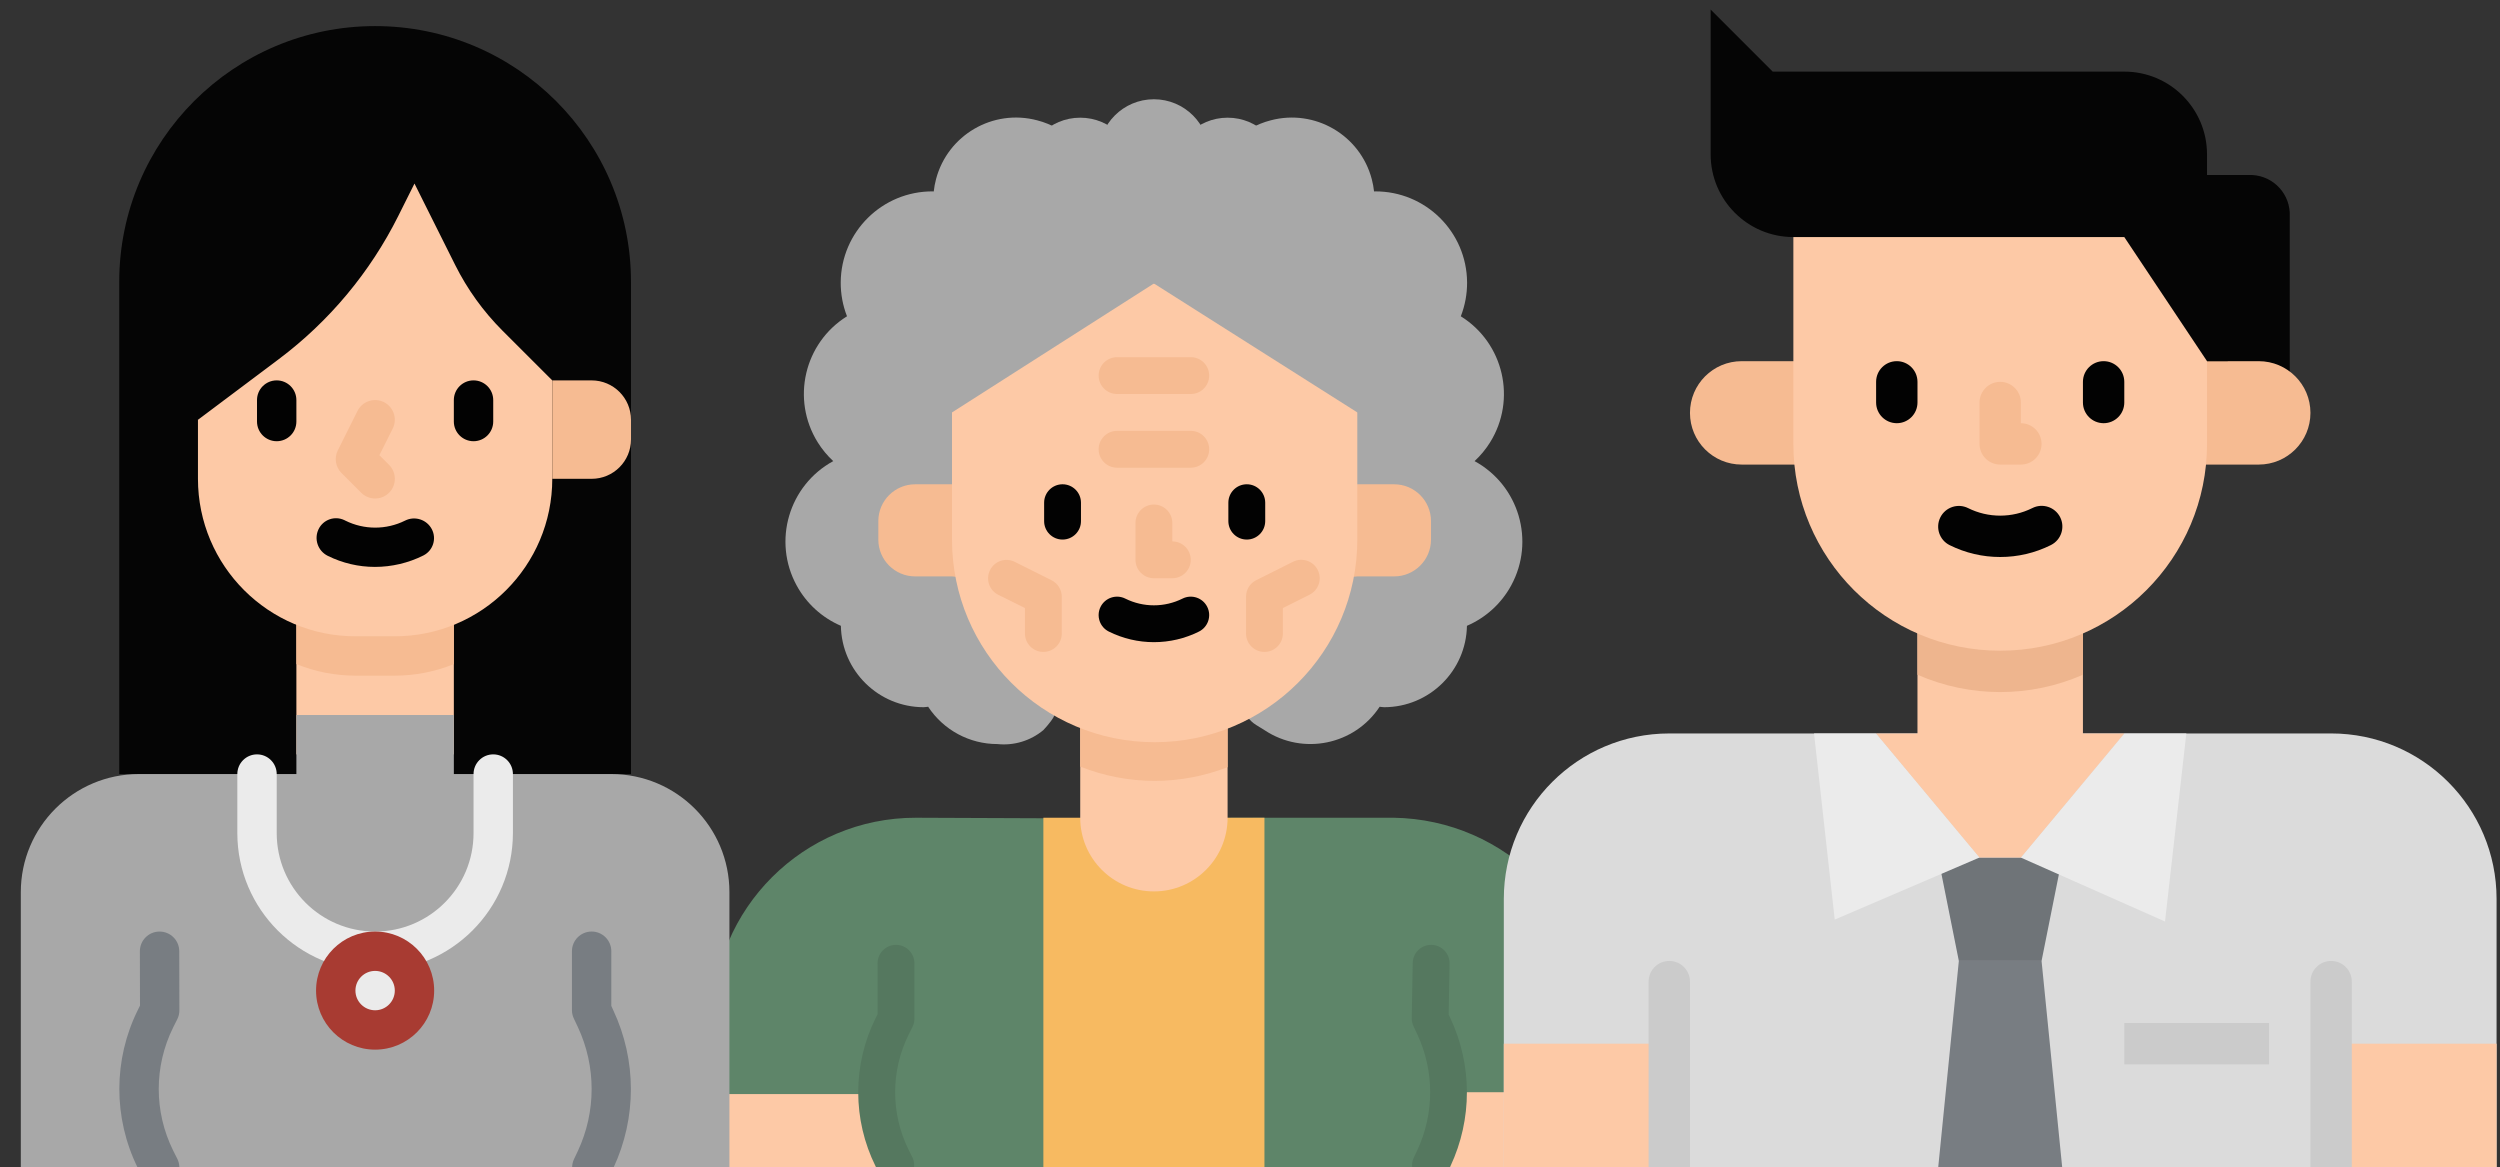
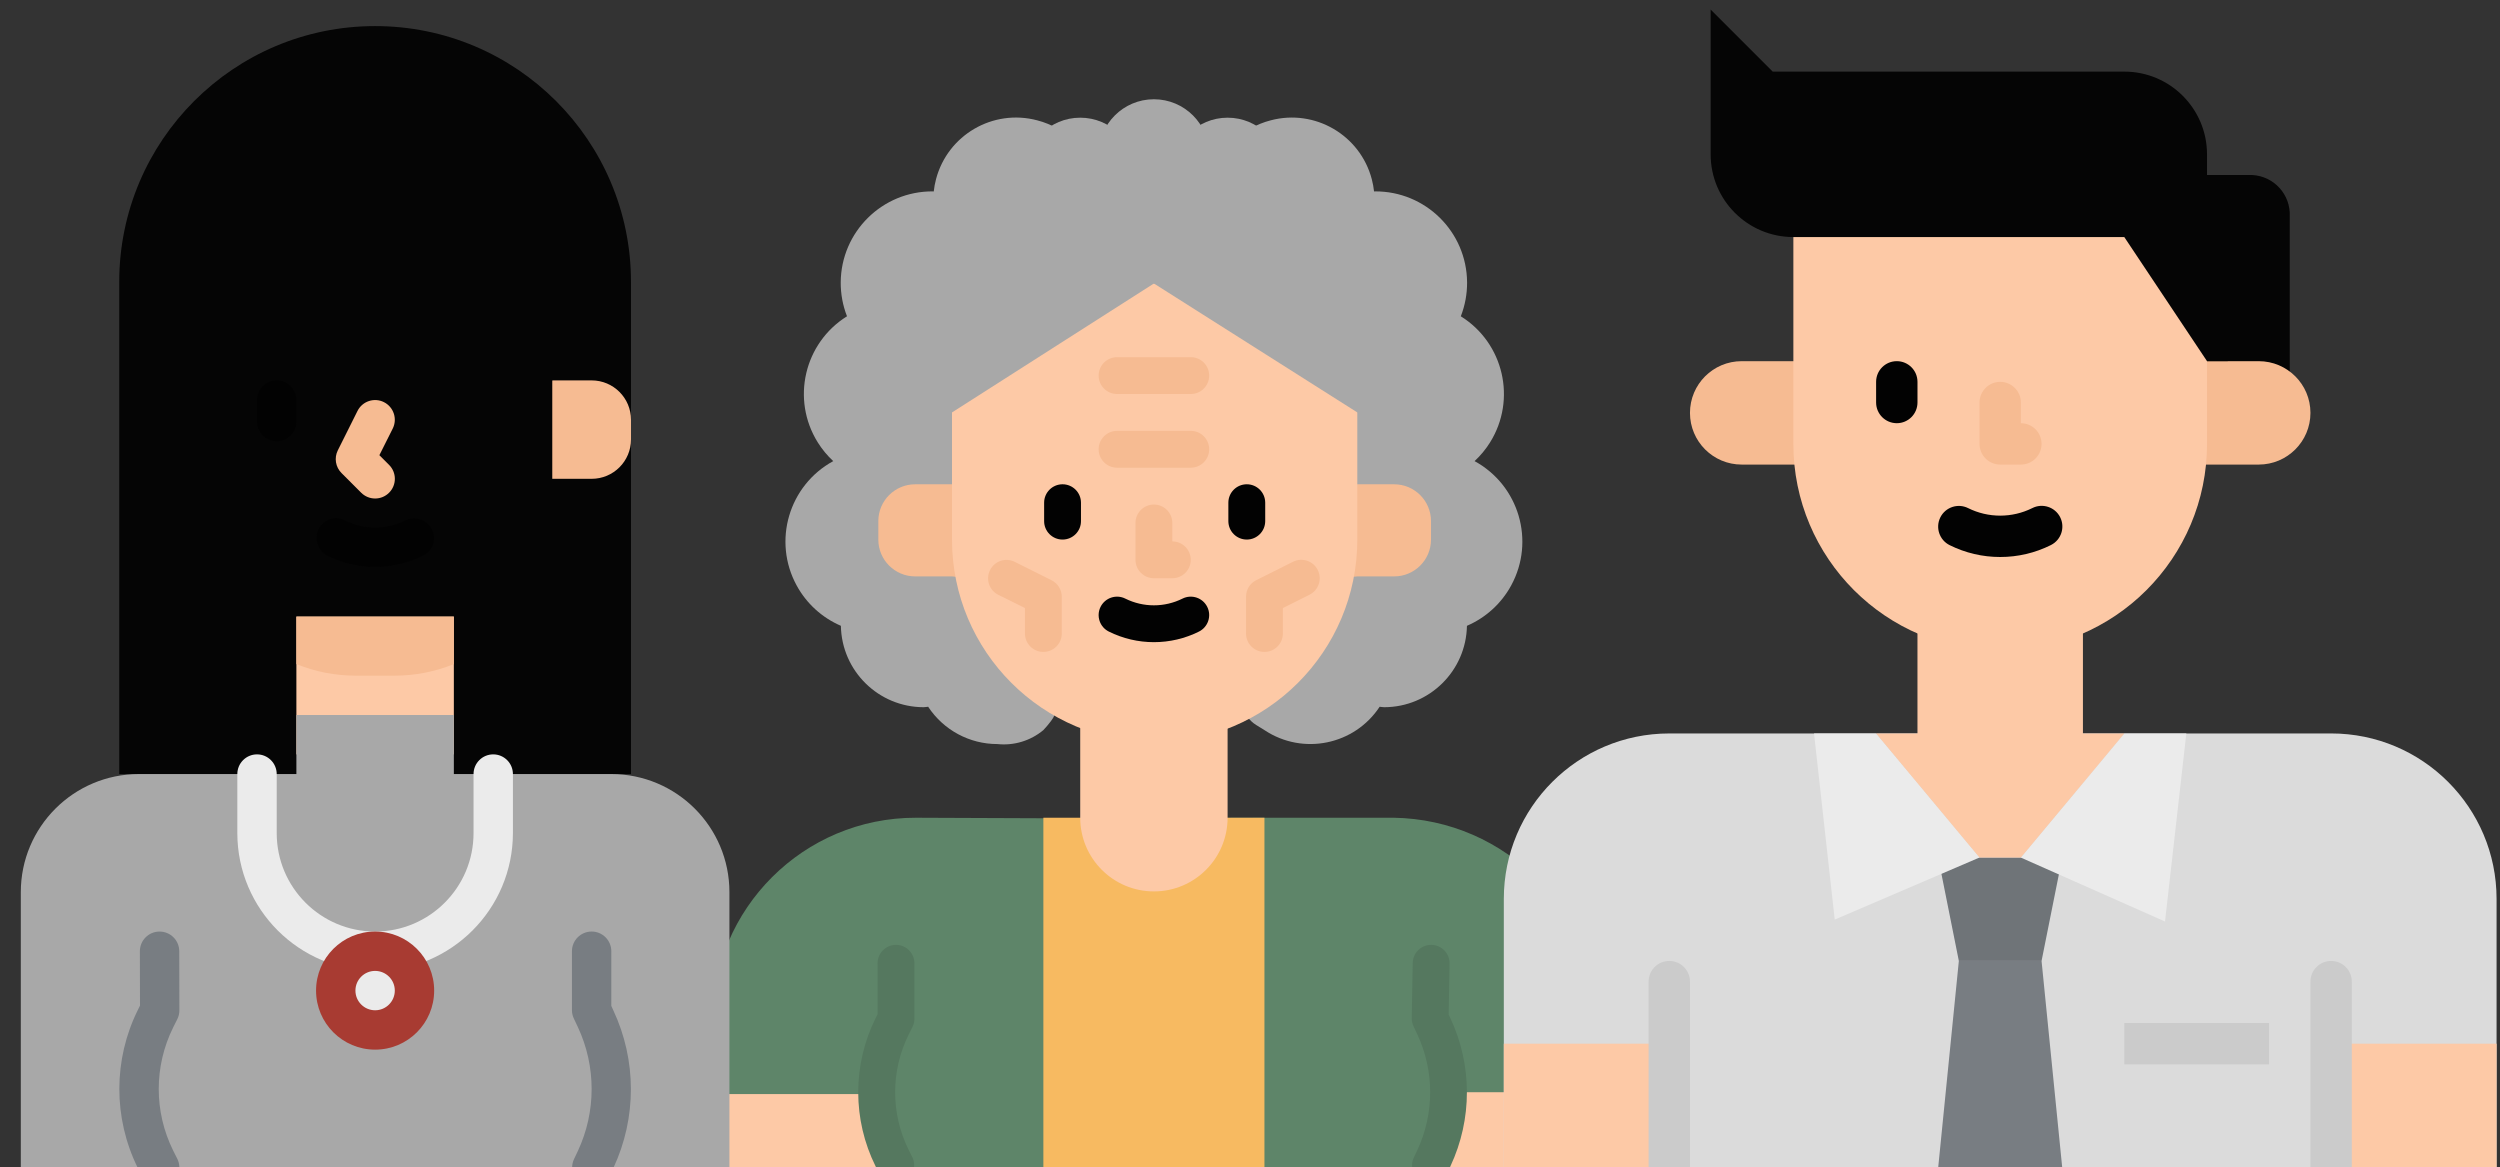
<svg xmlns="http://www.w3.org/2000/svg" version="1.1" id="Capa_1" x="0px" y="0px" width="261.611px" height="122.148px" viewBox="0 0 261.611 122.148" enable-background="new 0 0 261.611 122.148" xml:space="preserve">
  <rect x="0" y="0" width="261.611" height="122.148" fill="#333333" stroke="none" />
  <g>
    <path fill="#5E8569" d="M132.318,85.571h13.494c11.815,0.165,21.299,9.801,21.276,21.617l-0.07,15.012H74.483l0.073-15.396   c0.016-11.743,9.547-21.247,21.289-21.232h0.005l15.422,0.063L132.318,85.571z" />
    <path d="M118.823,112.56h3.856v3.856h-3.856V112.56z" />
-     <path d="M118.823,104.849h3.856v3.856h-3.856V104.849z" />
+     <path d="M118.823,104.849h3.856v3.856h-3.856V104.849" />
    <path fill="#FDC9A6" d="M74.483,114.489h17.349v7.711H74.483V114.489z" />
    <path fill="#FDC9A6" d="M151.595,114.295h15.501v7.904h-15.501V114.295z" />
    <path fill="#F7BA61" d="M109.183,85.571h23.134v36.629h-23.134V85.571z" />
    <path fill="#FDC9A6" d="M120.75,93.281c-4.258,0-7.711-3.453-7.711-7.711V74.004h15.422v11.566   C128.461,89.828,125.009,93.281,120.75,93.281z" />
-     <path fill="#F6BB92" d="M113.038,80.219c2.479,0.987,5.124,1.494,7.791,1.497c2.611-0.004,5.2-0.491,7.632-1.438v-8.01h-15.423   V80.219z" />
    <path fill="#A8A8A8" d="M141.956,33.521c-0.521-1.179-7.71-2.482-7.71-3.856c0-0.032,0.008-0.064,0.008-0.097   c-4.752-0.51-8.19-4.776-7.68-9.528c0.047-0.432,0.126-0.862,0.238-1.283c0.775-3.027,3.14-5.392,6.168-6.167   c4.622-1.217,9.355,1.543,10.571,6.166c0.111,0.42,0.189,0.848,0.237,1.281c0.032,0,0.062-0.009,0.095-0.009   c5.294-0.031,9.608,4.235,9.639,9.526c0.007,1.212-0.216,2.416-0.657,3.544c4.488,2.795,5.861,8.701,3.065,13.19   c-0.451,0.724-0.997,1.385-1.625,1.965c4.651,2.538,6.367,8.366,3.828,13.018c-1.025,1.884-2.656,3.368-4.626,4.217   c-0.086,4.724-3.936,8.51-8.659,8.518c-0.162,0-0.315-0.038-0.475-0.048c-2.636,4-8.018,5.104-12.018,2.468   c-0.014-0.008-0.026-0.017-0.038-0.025c-0.065-0.043-0.409-0.255-0.867-0.536c-1.415-0.867-1.859-2.716-0.992-4.131   c0.083-0.135,0.176-0.265,0.28-0.384l9.29-10.839L141.956,33.521z" />
    <path fill="#A8A8A8" d="M99.545,33.521c0.52-1.179,7.71-2.482,7.71-3.856c0-0.032,0-0.064,0-0.097   c4.753-0.51,8.19-4.776,7.68-9.528c-0.047-0.432-0.126-0.862-0.237-1.283c-0.776-3.027-3.141-5.392-6.168-6.167   c-4.622-1.222-9.357,1.533-10.579,6.154c-0.113,0.423-0.192,0.856-0.239,1.292c-0.033,0-0.064-0.009-0.096-0.009   c-5.293-0.031-9.608,4.235-9.639,9.526c-0.006,1.212,0.216,2.416,0.657,3.544c-4.487,2.795-5.86,8.701-3.064,13.19   c0.452,0.725,0.998,1.385,1.624,1.966c-4.651,2.537-6.365,8.365-3.827,13.017c1.027,1.884,2.656,3.368,4.627,4.217   c0.085,4.724,3.935,8.51,8.658,8.518c0.163,0,0.314-0.038,0.475-0.048c1.602,2.437,4.322,3.904,7.237,3.904   c1.738,0.186,3.479-0.342,4.82-1.462c0.283-0.301,0.55-0.617,0.798-0.947c0.689-0.866,0.78-2.065,0.227-3.025L103.4,60.509   l-3.854-19.277V33.521z" />
    <path fill="#F6BB92" d="M145.891,60.317h-3.855l-2.007,0.192v-9.638l2.007-0.193h3.855c2.128,0,3.856,1.727,3.856,3.856v1.928   C149.747,58.591,148.019,60.317,145.891,60.317z" />
    <path fill="#F6BB92" d="M95.768,60.317h3.854l1.849,0.192v-9.638l-1.849-0.193h-3.854c-2.13,0-3.856,1.727-3.856,3.856v1.928   C91.912,58.591,93.638,60.317,95.768,60.317z" />
    <path fill="#FDC9A6" d="M142.035,27.737v28.726c0,11.711-9.494,21.205-21.207,21.205c-11.711,0-21.206-9.494-21.206-21.205V27.737   H142.035z" />
    <path fill="#020202" d="M111.189,56.462c-1.064,0-1.927-0.863-1.927-1.928v-1.929c0-1.065,0.863-1.928,1.927-1.928   c1.065,0,1.929,0.862,1.929,1.928v1.929C113.118,55.599,112.255,56.462,111.189,56.462z" />
    <path fill="#020202" d="M130.469,56.462c-1.064,0-1.928-0.863-1.928-1.928v-1.929c0-1.065,0.863-1.928,1.928-1.928   s1.928,0.862,1.928,1.928v1.929C132.396,55.599,131.533,56.462,130.469,56.462z" />
    <path fill="#F6BB92" d="M122.678,60.509h-1.929c-1.064,0-1.927-0.862-1.927-1.926v-3.857c0-1.064,0.863-1.928,1.927-1.928   c1.065,0,1.929,0.863,1.929,1.928v1.929c1.064,0,1.927,0.863,1.927,1.929C124.606,59.647,123.742,60.509,122.678,60.509z" />
    <path fill="#A8A8A8" d="M126.534,16.171c0,3.193-2.59,5.782-5.784,5.782c-3.193,0-5.784-2.589-5.784-5.782   c0-3.196,2.59-5.784,5.784-5.784C123.944,10.387,126.534,12.975,126.534,16.171z" />
    <g>
      <path fill="#F6BB92" d="M124.606,48.943h-7.711c-1.064,0-1.928-0.862-1.928-1.928c0-1.064,0.864-1.928,1.928-1.928h7.711    c1.066,0,1.928,0.863,1.928,1.928C126.534,48.08,125.672,48.943,124.606,48.943z" />
      <path fill="#F6BB92" d="M124.606,41.232h-7.711c-1.064,0-1.928-0.863-1.928-1.928c0-1.065,0.864-1.928,1.928-1.928h7.711    c1.066,0,1.928,0.862,1.928,1.928C126.534,40.368,125.672,41.232,124.606,41.232z" />
      <path fill="#F6BB92" d="M109.183,68.22c-1.064,0-1.928-0.862-1.928-1.927v-2.664l-2.79-1.385c-0.953-0.476-1.34-1.634-0.864-2.586    c0.475-0.954,1.634-1.341,2.587-0.864l3.856,1.928c0.65,0.325,1.062,0.988,1.066,1.716v3.855    C111.112,67.358,110.248,68.22,109.183,68.22z" />
      <path fill="#F6BB92" d="M132.318,68.22c-1.064,0-1.928-0.862-1.928-1.927v-3.855c-0.001-0.729,0.411-1.399,1.065-1.726    l3.855-1.929c0.953-0.475,2.111-0.089,2.587,0.864s0.091,2.111-0.863,2.587l-2.788,1.395v2.664    C134.246,67.358,133.382,68.22,132.318,68.22z" />
    </g>
    <path fill="#020202" d="M120.75,67.199c-1.637,0.001-3.251-0.38-4.717-1.109c-0.953-0.475-1.339-1.634-0.864-2.586   c0.476-0.953,1.634-1.34,2.587-0.864c1.886,0.939,4.102,0.939,5.988,0c0.952-0.476,2.111-0.089,2.587,0.864   c0.476,0.952,0.088,2.111-0.864,2.586C124.002,66.82,122.387,67.2,120.75,67.199z" />
    <path fill="#A8A8A8" d="M107.256,20.026h21.206v9.639h-21.206V20.026z" />
    <path fill="#A8A8A8" d="M118.823,18.098c0,3.193-2.589,5.784-5.784,5.784c-3.194,0-5.783-2.59-5.783-5.784   c0-3.194,2.589-5.783,5.783-5.783C116.233,12.315,118.823,14.904,118.823,18.098z" />
    <path fill="#A8A8A8" d="M134.246,18.098c0,3.193-2.591,5.784-5.785,5.784c-3.193,0-5.783-2.59-5.783-5.784   c0-3.194,2.589-5.783,5.783-5.783C131.656,12.315,134.246,14.904,134.246,18.098z" />
    <path fill="#A8A8A8" d="M99.623,25.81h42.413l3.776,17.349h-3.776L120.75,29.665L99.623,43.158h-2.006L99.623,25.81z" />
    <path fill="#55785F" d="M95.496,121.146l-0.407-0.814c-1.889-3.802-1.889-8.268,0-12.07l0.407-0.815   c0.13-0.269,0.196-0.563,0.193-0.862v-5.782c0-1.065-0.864-1.929-1.928-1.929c-1.064,0-1.929,0.863-1.929,1.929v5.33l-0.202,0.406   c-2.429,4.889-2.429,10.632,0,15.52l0.071,0.143h3.942C95.698,121.842,95.646,121.474,95.496,121.146z" />
    <path fill="#55785F" d="M151.788,122.018c2.287-4.894,2.287-10.549,0-15.442l-0.193-0.407l0.095-5.332   c0.019-1.066-0.83-1.944-1.895-1.962c-1.064-0.021-1.943,0.829-1.962,1.895l-0.103,5.783c-0.003,0.296,0.064,0.591,0.194,0.855   l0.385,0.817c1.799,3.848,1.799,8.298,0,12.146l-0.385,0.812c-0.144,0.319-0.194,0.672-0.145,1.019h3.93L151.788,122.018z" />
  </g>
  <g>
    <path fill="#050505" d="M66.031,81.001H12.477V29.508c0-14.789,11.988-26.778,26.777-26.778c14.788,0,26.776,11.989,26.776,26.778   V81.001z" />
    <path fill="#FDC9A6" d="M31.015,64.524h16.478v14.418H31.015V64.524z" />
    <path fill="#F6BB92" d="M31.015,69.493c1.962,0.798,4.061,1.21,6.179,1.21h4.12c2.118,0,4.216-0.412,6.179-1.21v-4.97H31.015   V69.493z" />
-     <path fill="#FDC9A6" d="M57.792,17.149v32.956c0,9.101-7.377,16.479-16.478,16.479h-4.12c-9.1,0-16.479-7.378-16.479-16.479V19.208   L57.792,17.149z" />
    <g>
      <path fill="#020202" d="M28.955,46.171c-1.138,0-2.061-0.923-2.061-2.06v-2.245c0-1.139,0.923-2.061,2.061-2.061    c1.137,0,2.06,0.922,2.06,2.061v2.245C31.015,45.248,30.092,46.171,28.955,46.171z" />
-       <path fill="#020202" d="M49.552,46.171c-1.137,0-2.06-0.923-2.06-2.06v-2.245c0-1.139,0.922-2.061,2.06-2.061    c1.138,0,2.061,0.922,2.061,2.061v2.245C51.613,45.248,50.69,46.171,49.552,46.171z" />
      <path fill="#F6BB92" d="M39.254,52.166c-0.547,0-1.071-0.219-1.457-0.604l-2.06-2.061c-0.627-0.625-0.783-1.583-0.386-2.377    l2.059-4.12c0.509-1.019,1.747-1.431,2.765-0.923c1.018,0.51,1.431,1.747,0.922,2.767L39.7,47.633l1.01,1.011    c0.808,0.799,0.813,2.104,0.012,2.911C40.334,51.948,39.805,52.167,39.254,52.166z" />
    </g>
    <path fill="#F6BB92" d="M61.912,50.105h-4.12V39.806h4.12c2.275,0,4.119,1.845,4.119,4.121v2.059   C66.031,48.261,64.187,50.105,61.912,50.105z" />
    <path fill="#050505" d="M20.716,10.969l-2.06,30.897l2.06,2.061l8.456-6.343c5.276-3.957,9.559-9.088,12.507-14.987l1.694-3.389   l4.262,8.527c1.269,2.537,2.938,4.855,4.943,6.862l5.213,5.209l2.06-2.06l-2.06-26.777H20.716z" />
    <path fill="#020202" d="M39.233,59.324c-1.715,0-3.408-0.398-4.943-1.163c-1.026-0.509-1.453-1.747-0.956-2.78   c0.484-1.01,1.696-1.436,2.707-0.95c0.008,0.003,0.015,0.007,0.023,0.01l0.068,0.036c1.971,0.982,4.29,0.982,6.261,0   c1.024-0.514,2.269-0.109,2.797,0.904c0.516,0.996,0.127,2.221-0.867,2.736c-0.007,0.003-0.014,0.007-0.02,0.011   C42.729,58.915,40.993,59.323,39.233,59.324z" />
    <path fill="#A8A8A8" d="M63.971,81.001H47.493v-6.179H31.015v6.179H14.537c-6.826,0-12.359,5.534-12.359,12.359v28.838H76.33   V93.361C76.33,86.535,70.797,81.001,63.971,81.001z" />
    <path fill="#EBEBEB" d="M39.254,101.6c-7.959-0.012-14.408-6.46-14.419-14.419v-6.18c0-1.136,0.922-2.06,2.06-2.06   c1.138,0,2.061,0.924,2.061,2.06v6.18c0,5.688,4.611,10.3,10.299,10.3s10.298-4.612,10.298-10.3v-6.18   c0-1.136,0.923-2.06,2.061-2.06c1.137,0,2.06,0.924,2.06,2.06v6.18C53.661,95.14,47.213,101.588,39.254,101.6z" />
    <path fill="#EBEBEB" d="M43.373,103.658c0,2.276-1.844,4.121-4.119,4.121c-2.275,0-4.12-1.845-4.12-4.121   c0-2.274,1.845-4.118,4.12-4.118C41.529,99.54,43.373,101.384,43.373,103.658z" />
    <path fill="#A83B32" d="M39.254,109.839c-3.413,0-6.18-2.768-6.18-6.181c0-3.412,2.768-6.178,6.18-6.178s6.179,2.766,6.179,6.178   C45.433,107.072,42.667,109.839,39.254,109.839z M39.254,101.6c-1.138,0-2.06,0.922-2.06,2.059c0,1.138,0.922,2.061,2.06,2.061   c1.137,0,2.06-0.923,2.06-2.061C41.314,102.522,40.391,101.6,39.254,101.6z" />
    <path fill="#787D82" d="M18.767,122.066c-0.016-0.274-0.086-0.542-0.206-0.79l-0.436-0.868c-2.018-4.062-2.018-8.836,0-12.899   l0.436-0.87c0.141-0.285,0.213-0.601,0.21-0.919l-0.013-6.192c-0.007-1.133-0.927-2.046-2.06-2.046h-0.013   c-1.137,0.006-2.054,0.934-2.048,2.07l0.013,5.684l-0.218,0.436c-2.584,5.204-2.592,11.315-0.022,16.527h4.364L18.767,122.066z" />
    <path fill="#787D82" d="M64.177,105.719l-0.206-0.453V99.54c0-1.138-0.922-2.06-2.06-2.06s-2.06,0.922-2.06,2.06v6.179   c0.003,0.306,0.073,0.607,0.206,0.881l0.412,0.872c1.923,4.112,1.923,8.865,0,12.978l-0.412,0.868   c-0.127,0.276-0.19,0.579-0.186,0.884h4.326C66.634,116.976,66.626,110.939,64.177,105.719z" />
  </g>
  <g>
    <path fill="#050505" d="M230.952,18.315h4.33c2.279-0.105,4.215,1.654,4.328,3.935v17.708h-8.658V18.315z" />
    <path fill="#DBDBDB" d="M220.132,76.751h23.807c9.563,0,17.313,7.751,17.313,17.315v28.135H157.366V94.067   c0-9.564,7.752-17.315,17.314-17.315H220.132z" />
    <path fill="#FDC9A6" d="M243.939,109.216h17.313v12.985h-17.313V109.216z" />
    <path fill="#FDC9A6" d="M157.366,109.216h17.314v12.985h-17.314V109.216z" />
    <path fill="#CBCBCB" d="M246.103,122.201v-19.479c0-1.195-0.969-2.165-2.164-2.165s-2.164,0.97-2.164,2.165v19.479H246.103z" />
    <path fill="#CBCBCB" d="M176.846,122.201v-19.479c0-1.195-0.971-2.165-2.165-2.165c-1.195,0-2.164,0.97-2.164,2.165v19.479H176.846   z" />
    <path fill="#6F7478" d="M213.638,100.558h-8.656l-2.164-10.82h12.984L213.638,100.558z" />
    <path fill="#787D82" d="M215.802,122.201h-12.984l2.164-21.644h8.656L215.802,122.201z" />
    <path fill="#CBCBCB" d="M222.295,107.051h15.15v4.329h-15.15V107.051z" />
    <path fill="#EBEBEB" d="M196.323,76.751h-6.492l2.163,19.479l15.158-6.499L196.323,76.751z" />
    <path fill="#EBEBEB" d="M222.295,76.751h6.493l-2.231,19.682l-15.083-6.69L222.295,76.751z" />
    <path fill="#FDC9A6" d="M217.967,76.751V65.929h-17.315v10.822h-4.328l10.822,12.986h4.322l10.827-12.986H217.967z" />
-     <path fill="#EEB58E" d="M200.652,70.609c5.52,2.418,11.797,2.418,17.315,0v-4.68h-17.315V70.609z" />
    <path fill="#F6BB92" d="M182.257,48.615h7.574v-10.82h-7.574c-2.99,0-5.411,2.422-5.411,5.41S179.267,48.615,182.257,48.615z" />
    <path fill="#F6BB92" d="M236.363,48.615h-7.574v-10.82h7.574c2.989,0,5.412,2.422,5.412,5.41S239.352,48.615,236.363,48.615z" />
    <path fill="#FDC9A6" d="M187.666,22.643v23.808c0,11.953,9.69,21.642,21.645,21.642c11.952,0,21.643-9.688,21.643-21.642V22.643   H187.666z" />
    <g>
      <path fill="#020202" d="M198.489,44.285c-1.196,0-2.165-0.969-2.165-2.163v-2.164c0-1.195,0.969-2.164,2.165-2.164    c1.195,0,2.165,0.969,2.165,2.164v2.164C200.652,43.318,199.684,44.285,198.489,44.285z" />
-       <path fill="#020202" d="M220.132,44.285c-1.195,0-2.165-0.969-2.165-2.163v-2.164c0-1.195,0.97-2.164,2.165-2.164    c1.194,0,2.163,0.969,2.163,2.164v2.164C222.295,43.318,221.326,44.285,220.132,44.285z" />
      <path fill="#F6BB92" d="M211.474,48.615h-2.163c-1.197,0-2.165-0.968-2.165-2.163v-4.329c0-1.195,0.968-2.164,2.165-2.164    c1.194,0,2.163,0.969,2.163,2.164v2.163c1.195,0,2.164,0.969,2.164,2.166C213.638,47.647,212.669,48.615,211.474,48.615z" />
      <path fill="#020202" d="M209.311,58.287c-1.839,0.002-3.65-0.423-5.294-1.242c-1.07-0.534-1.505-1.834-0.972-2.903    c0.534-1.07,1.834-1.504,2.904-0.973c2.115,1.054,4.604,1.054,6.72,0c1.064-0.54,2.368-0.117,2.912,0.947    c0.541,1.064,0.117,2.369-0.946,2.91c-0.011,0.007-0.021,0.012-0.031,0.017C212.959,57.864,211.148,58.289,209.311,58.287z" />
      <path fill="#050505" d="M230.952,18.315v-2.165c0-4.781-3.875-8.657-8.657-8.657h-36.792L179.009,1v15.15    c0,4.781,3.875,8.657,8.657,8.657h34.629l8.657,12.986h2.165V18.315H230.952z" />
    </g>
  </g>
</svg>